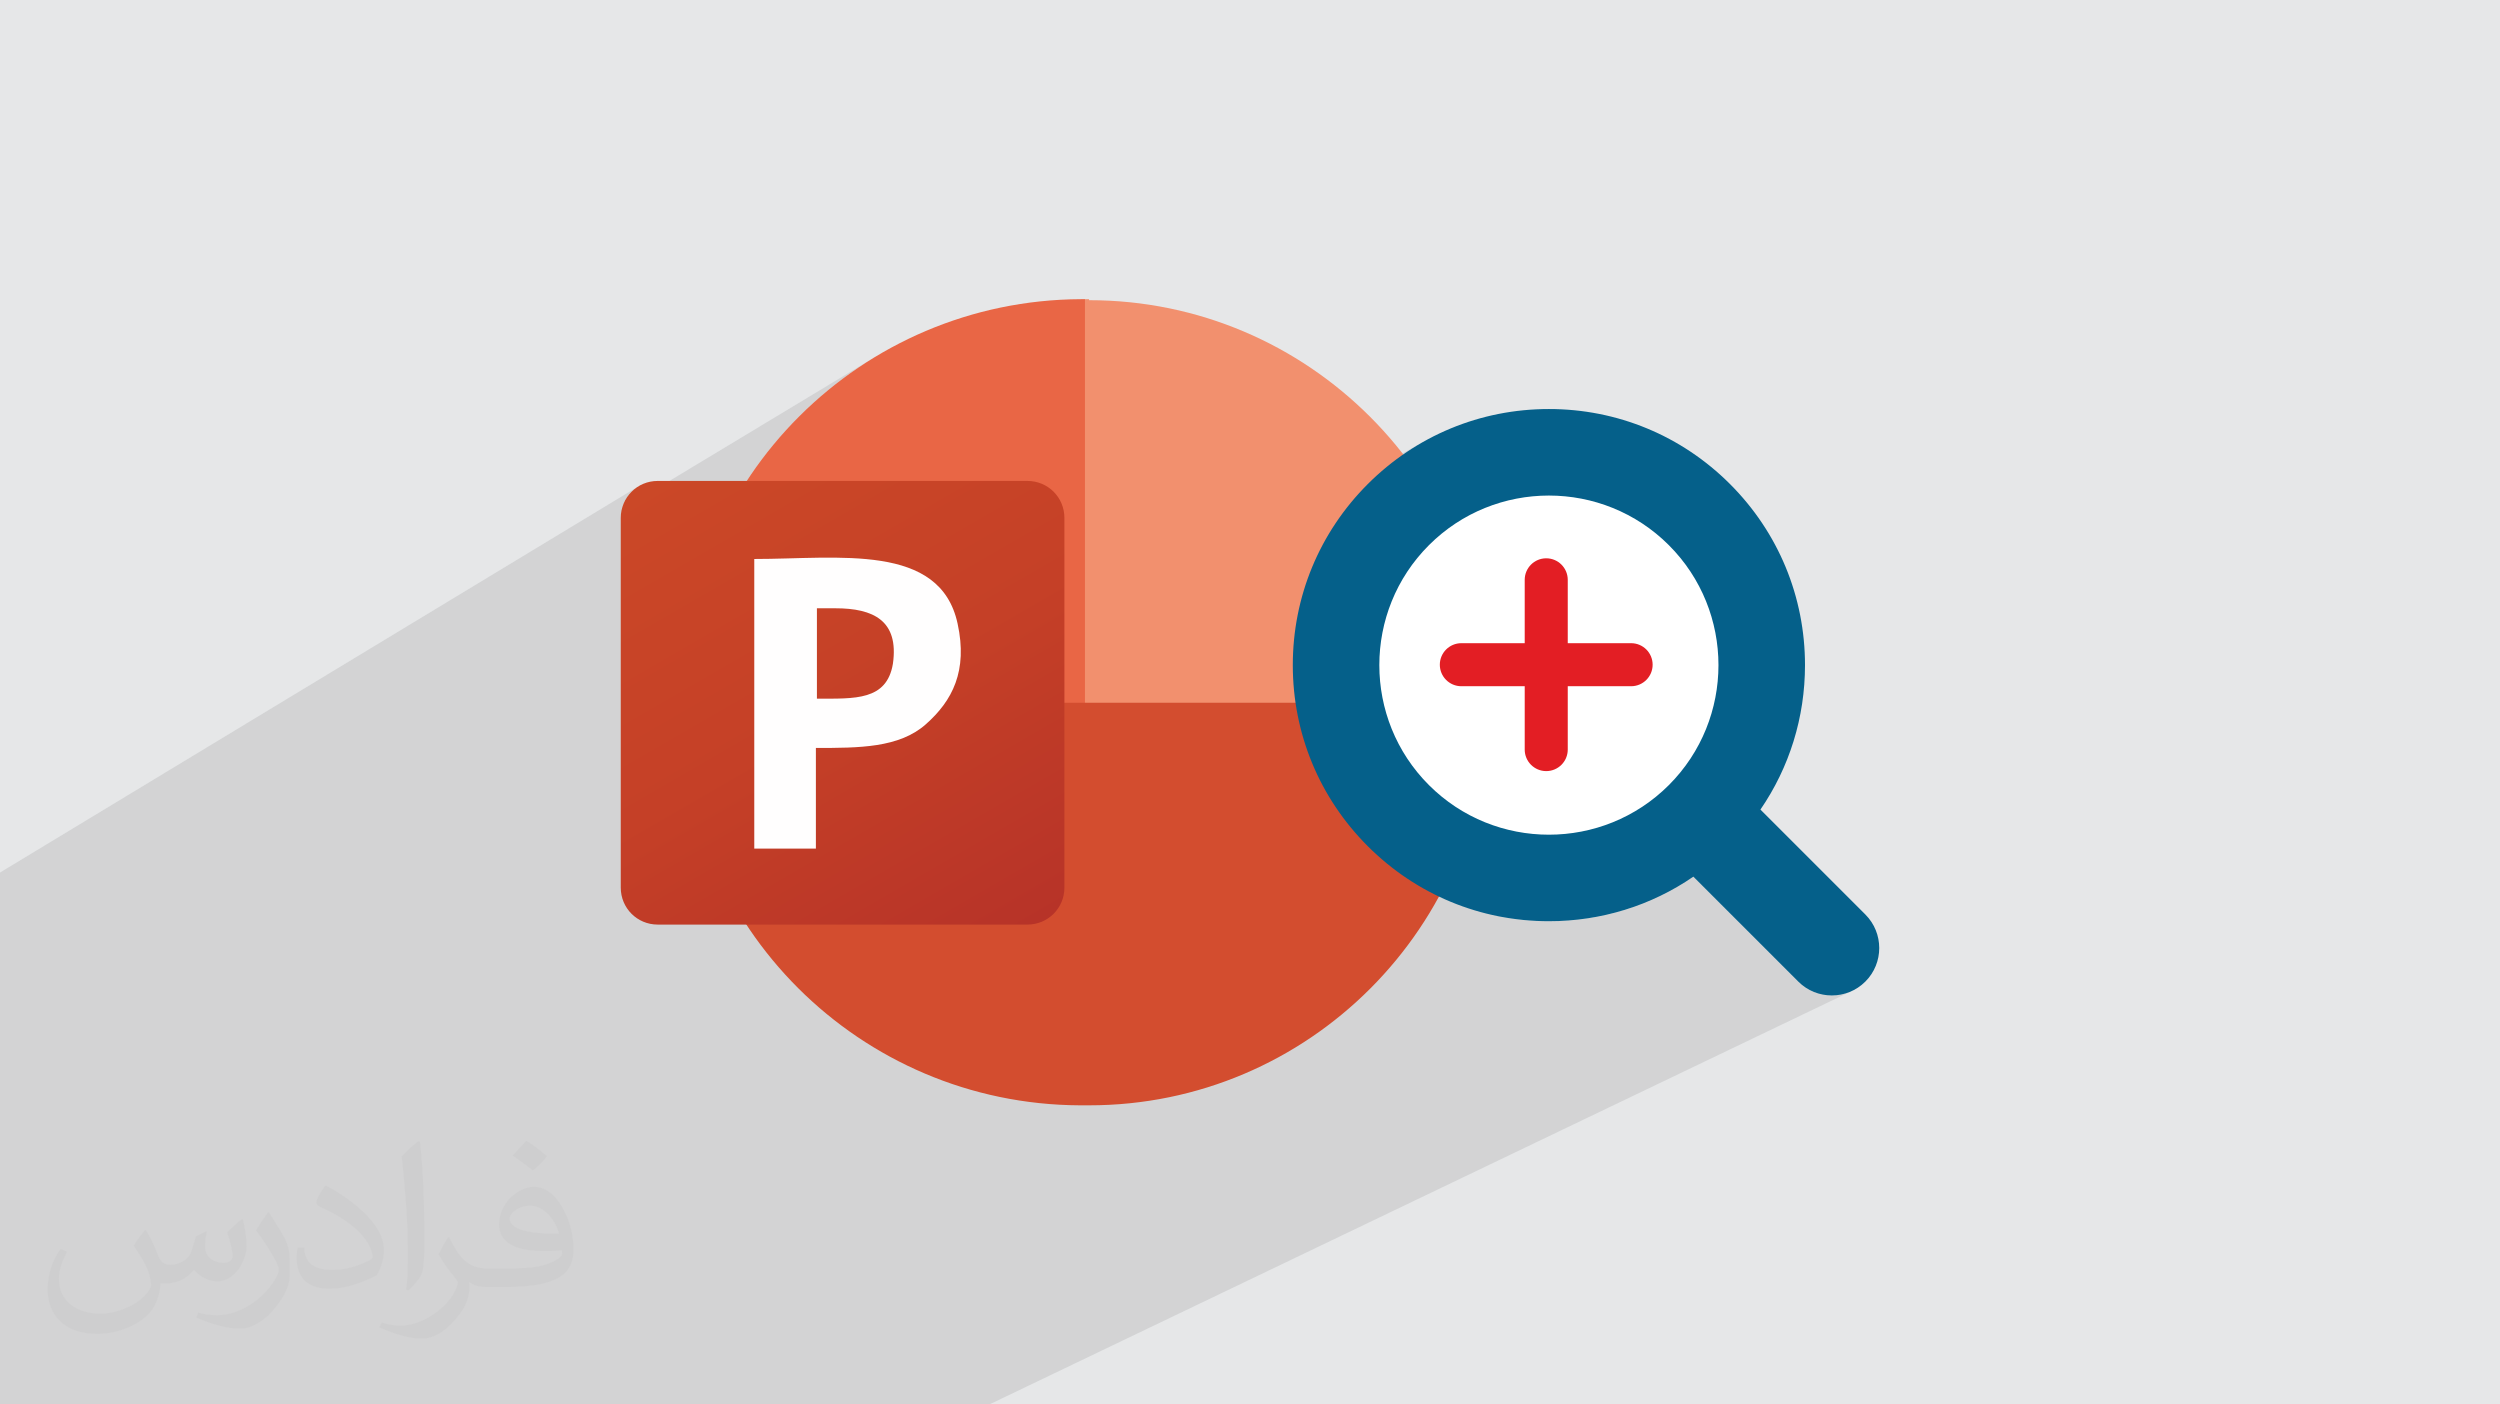
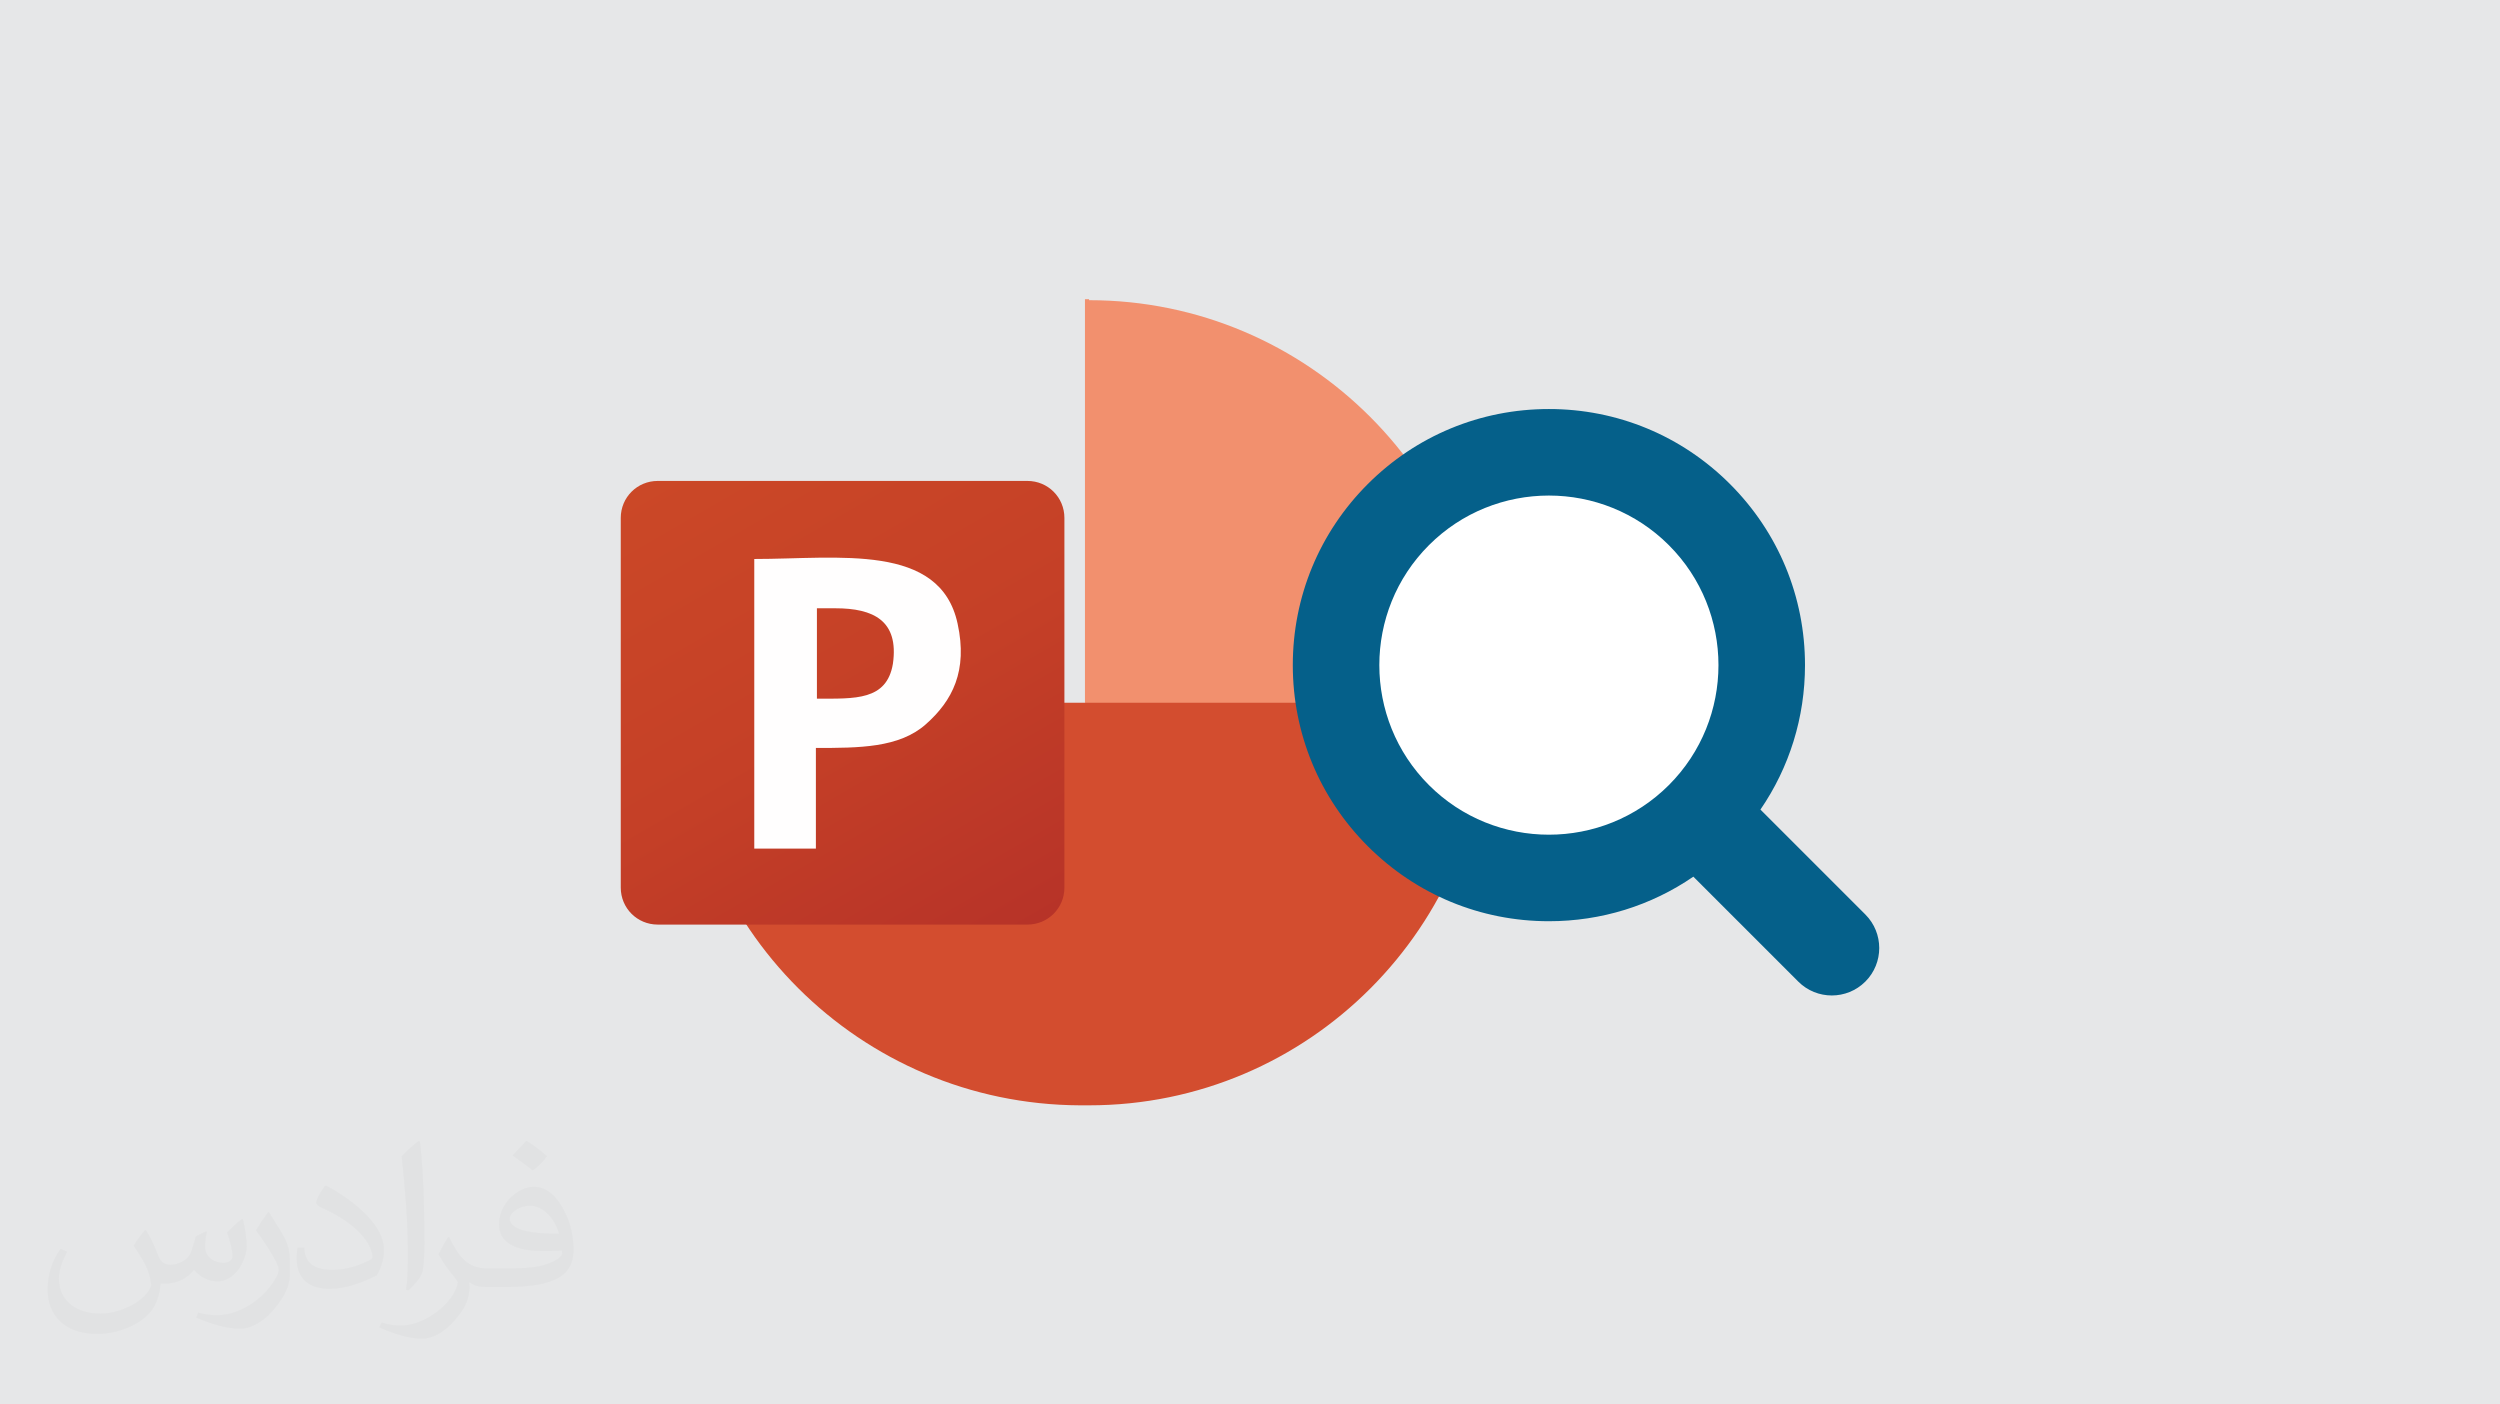
<svg xmlns="http://www.w3.org/2000/svg" xml:space="preserve" width="94.192mm" height="52.917mm" version="1.0" style="shape-rendering:geometricPrecision; text-rendering:geometricPrecision; image-rendering:optimizeQuality; fill-rule:evenodd; clip-rule:evenodd" viewBox="0 0 9404.92 5283.66">
  <defs>
    <style type="text/css">
   
    .fil7 {fill:#FFFEFE}
    .fil8 {fill:white}
    .fil10 {fill:#E31E24;fill-rule:nonzero}
    .fil9 {fill:#05608A;fill-rule:nonzero}
    .fil5 {fill:#D34D2F;fill-rule:nonzero}
    .fil3 {fill:#E96645;fill-rule:nonzero}
    .fil4 {fill:#F2906E;fill-rule:nonzero}
    .fil2 {fill:#373435;fill-opacity:0.031}
    .fil1 {fill:#2B2A29;fill-opacity:0.102}
    .fil0 {fill:#E6E7E8}
    .fil6 {fill:url(#id0)}
   
  </style>
    <linearGradient id="id0" gradientUnits="userSpaceOnUse" x1="2622.22" y1="1699.59" x2="3712.05" y2="3583.88">
      <stop offset="0" style="stop-opacity:1; stop-color:#CB4827" />
      <stop offset="0.502" style="stop-opacity:1; stop-color:#C54027" />
      <stop offset="1" style="stop-opacity:1; stop-color:#B73328" />
    </linearGradient>
  </defs>
  <g id="Layer_x0020_1">
    <polygon class="fil0" points="-0,0 9404.92,0 9404.92,5283.66 -0,5283.66 " />
-     <path class="fil1" d="M4938.01 5283.66l-1216.3 0 1216.3 0zm-2530.15 -3457.71l-11.46 6.94 -10.69 7.99 -9.87 8.95 -8.95 9.87 -7.98 10.69 -6.94 11.46 -5.83 12.17 -4.65 12.8 -2.74 10.74 950.55 -573.13 -60.83 39 -58.78 41.8 -56.64 44.47 -54.41 47.08 -52.08 49.57 -49.66 51.99 -47.14 54.3 -44.53 56.53 -41.83 58.66 -39.03 60.71 -36.13 62.66 -6 11.69 1339.31 -797.45 0 1248.23 1271.17 -710.67 -20.3 11.84 -20.03 12.35 -19.75 12.87 -19.47 13.37 -19.17 13.88 -18.87 14.37 -18.55 14.87 -18.24 15.37 -17.91 15.85 -17.57 16.35 -17.23 16.81 -16.82 17.23 -16.34 17.57 -15.85 17.91 -15.37 18.24 -14.87 18.55 -14.38 18.87 -13.87 19.17 -13.37 19.47 -12.87 19.75 -12.35 20.03 -11.85 20.3 -11.32 20.56 -10.8 20.82 -10.28 21.06 -9.77 21.3 -9.23 21.52 -8.7 21.75 -2.19 5.9 563.51 -310.9 31.11 -16.72 31.95 -15.17 32.76 -13.56 33.53 -11.91 34.23 -10.2 34.91 -8.46 35.53 -6.66 36.11 -4.81 36.64 -2.93 37.12 -0.99 37.12 0.99 36.64 2.93 36.11 4.81 35.53 6.66 34.91 8.46 34.23 10.2 33.53 11.91 32.76 13.56 31.95 15.17 31.11 16.72 30.21 18.24 29.27 19.7 28.29 21.12 27.26 22.48 3.87 3.52 212.55 -114.18 0 0.01 -212.54 114.18 22.29 20.28 25.06 25.07 23.88 26.31 22.68 27.48 21.42 28.62 20.12 29.7 18.76 30.72 17.37 31.72 15.94 32.66 14.45 33.55 12.92 34.39 11.34 35.2 9.72 35.95 8.06 36.63 6.34 37.3 4.59 37.9 2.79 38.46 0.94 38.98 -0.94 38.98 -2.79 38.46 -4.59 37.9 -6.34 37.3 -8.06 36.63 -9.72 35.95 -11.34 35.2 -12.92 34.39 -14.45 33.55 -9.42 19.3 1839.35 2419.98 -1839.35 -2419.98 -6.52 13.36 -17.37 31.72 -18.76 30.72 -20.12 29.7 -21.42 28.62 -22.68 27.48 -23.88 26.31 -25.06 25.07 -26.17 23.81 -27.26 22.48 -28.29 21.12 -29.27 19.7 -30.21 18.24 -31.11 16.72 -496.4 250.55 11.49 2.13 23.37 3.75 23.5 3.18 23.63 2.61 23.76 2.04 23.87 1.46 23.97 0.88 24.08 0.29 18.42 -0.17 18.37 -0.51 18.3 -0.86 18.24 -1.2 18.18 -1.53 18.1 -1.87 18.02 -2.2 17.95 -2.54 17.87 -2.87 17.78 -3.2 17.69 -3.53 17.6 -3.84 17.5 -4.18 17.4 -4.5 17.3 -4.82 17.18 -5.14 17.08 -5.46 4.51 -1.54 235.89 -117.69 394.67 394.69 13.55 12.25 14.44 10.61 15.21 8.99 15.84 7.35 16.35 5.71 16.72 4.08 16.97 2.45 17.1 0.82 17.11 -0.82 16.97 -2.45 16.72 -4.08 16.35 -5.71 15.85 -7.35 -1490.43 714.48 948.24 844.67 -948.24 -844.67 -863.39 413.89 -898.63 430.78 -251.11 0 -1061.95 0 -18.32 0 -182.73 0 -3.86 0 -188.97 0 -138.06 0 -32.53 0 -77.96 0 -536.33 0 -82.31 0 -45.44 0 -127.74 0 -58.41 0 -21.54 0 -141.08 0 -59.44 0 -98.38 0 -103.66 0 -0.69 0 -30.8 0 -21.47 0 -85.43 0 -202.74 0 -16.69 0 -20.87 0 -50.77 0 -0.02 0 -62.4 0 0 -43.61 0 -8.94 0 -88.23 0 -7.43 0 -3.39c0,-772.91 0,-1076.52 0,-1849.43l2407.86 -1456.67z" />
    <path class="fil2" d="M548.54 4627.69c17.95,27.21 29.6,53.36 40.96,82.43 8.45,16.91 12.93,48.09 52.57,48.09 11.61,0 28.28,-3.42 43.06,-11.61 16.63,-8.73 29.32,-21.94 35.94,-42l15.85 -53.36 38.57 -19.02 2.64 2.64c-5.27,20.09 -6.59,39.36 -6.59,54.43 0,44.63 38.57,61.56 69.22,61.56 17.95,0 34.09,-8.73 34.09,-25.11 0,-21.13 -8.98,-57.06 -20.62,-89.29 17.95,-17.95 35.94,-35.94 56.53,-50.47l3.17 1.6c8.98,38.04 14,75.56 14,100.66 0,24.57 -10.83,51.79 -19.81,69.49 -18.49,34.87 -51.25,62.62 -90.87,62.62 -30.1,0 -63.65,-15.07 -86.66,-43.06l-1.32 0c-21.66,26.96 -55.22,51.25 -108.86,51.25l-16.63 0c-2.64,35.41 -10.29,60.49 -21.94,82.95 -31.95,62.34 -126.81,106.47 -216.1,106.47 -124.17,0 -186.51,-71.59 -186.51,-166.96 0,-58.91 19.27,-113.6 48.88,-152.42l24.29 10.04c-18.49,35.41 -30.91,68.68 -30.91,101.45 0,89.29 72.66,131.83 156.4,131.83 77.68,0 173.83,-49.41 191.28,-106.72 -6.59,-62.62 -30.1,-91.93 -66.04,-148.99 10.83,-19.02 24.83,-38.04 42.28,-58.38l3.17 0 0 0 0 0 -0.02 -0.09zm1432.13 -336.04c26.15,16.39 51.79,35.66 76.87,57.85 -14,19.81 -31.45,37.79 -53.11,53.64 -25.11,-20.34 -50.19,-37.79 -75.84,-56.27 17.42,-19.55 34.62,-38.29 52.04,-55.22l0 0 0 0 0 0 0 0 0 0 0.03 0zm13.47 244.11c-42.28,0 -76.87,27.75 -76.87,48.34 0,44.13 84.53,57.85 185.72,57.31 -12.68,-51.79 -57.06,-105.68 -108.86,-105.68l0.01 0.03zm-94.86 236.19c54.96,0 103.04,-1.6 139.74,-10.83 40.96,-10.29 75.56,-30.91 75.56,-45.17 0,-3.7 0,-8.19 -1.32,-11.89 -22.98,2.11 -49.41,2.11 -72.38,2.11 -74.49,0 -131.55,-16.91 -154.02,-58.66 -5.55,-11.61 -9.51,-24.57 -9.51,-39.36 0,-40.43 17.42,-79.79 48.09,-107 25.61,-22.45 53.89,-36.44 82.67,-36.44 52.04,0 93.51,41.75 122.57,107.54 15.85,35.94 26.68,77.4 26.68,129.72 0,34.87 -9.51,64.19 -31.17,85.85 -40.43,39.11 -114.92,53.89 -229.04,53.89l-51.79 0 0 0 -13.47 0c-28.28,0 -48.62,-5.02 -64.72,-17.42l-2.64 0c0.79,6.59 1.32,12.93 1.32,19.02 0,25.61 -8.45,58.38 -25.61,84.53 -50.72,75.3 -105.68,108.04 -153.24,108.04 -48.09,0 -107,-18.49 -160.11,-42.54l9.51 -18.49c17.17,7.13 40.96,11.89 73.7,11.89 85.85,0 198.66,-82.43 212.66,-163 -3.17,-6.59 -8.98,-15.32 -17.17,-24.57 -25.11,-29.85 -40.96,-54.68 -55.75,-80.83 12.68,-25.11 24.29,-45.17 35.13,-63.4l4.49 -0.53c36.72,74.77 69.99,117.55 144.23,117.55l11.61 0 0 0 53.89 0 0 0 0 0 0 0 0 0 0 0 0.09 0.01zm-371.98 79c6.34,-34.34 6.87,-72.91 6.87,-108.86l0 -53.36c0,-99.6 -12.68,-244.36 -22.98,-338.68 17.95,-19.27 43.06,-42 62.87,-57.31l5.81 1.6c13.47,118.62 16.63,256 16.63,383.06 0,33.3 -1.32,65.79 -4.49,89.55 -1.85,30.1 -19.27,52.83 -56.53,87.7l-8.19 -3.7zm-382.8 -157.19c1.85,46.77 24.83,83.49 105.15,83.49 49.93,0 92.19,-12.93 138.96,-35.13 8.45,-3.7 12.93,-8.73 12.93,-12.93 0,-29.32 -22.45,-68.15 -60.23,-103.55 -36.72,-33.3 -85.34,-62.62 -130.76,-82.18 -15.6,-6.59 -20.62,-13.47 -20.62,-20.09 0,-13.47 17.95,-41.75 32.77,-62.09l5.02 -0.53c52.04,27.21 110.17,67.64 153.24,112.53 39.11,41.47 63.4,83.49 63.4,129.19 0,33.81 -10.29,65.51 -26.96,95.11 -57.06,28.79 -117.83,50.72 -178.06,50.72 -73.17,0 -123.1,-34.34 -123.1,-114.92 0,-8.73 0,-22.19 3.17,-39.64l25.11 0 0 0 0 0 0 0 0 0 0 0 -0.02 0zm-132.37 -132.9l45.45 73.45c16.63,27.21 32.23,56.81 32.23,103.55l0 59.7c0,48.34 -30.91,100.13 -80.83,151.38 -39.11,34.62 -73.7,49.41 -105.68,49.41 -47.55,0 -101.98,-14.79 -164.85,-41.75l7.13 -18.49c19.81,5.27 42.79,9.77 71.06,9.77 90.36,-0.53 182.8,-66.57 225.08,-147.15 5.02,-9.26 6.87,-17.95 6.87,-24.04 0,-9.26 -5.02,-19.55 -8.98,-28.79 -22.98,-43.31 -48.62,-82.95 -76.87,-119.68 14.79,-23.25 29.6,-45.7 45.7,-67.9l3.7 0.53 0 0 0 0 0 0 0 0 0 0 -0.02 0.01z" />
    <g id="_1698792347344">
      <g>
-         <path class="fil3" d="M4309.49 2794.45l-227.92 -1669 -15.46 0c-826.77,3.85 -1499,672.24 -1499,1499l0 15.46 1742.38 150.68 0 3.87 0 -0.01z" />
        <path class="fil4" d="M4097.01 1125.45l-15.45 0 0 1518.31 757.21 305.22 757.21 -305.22 0 -15.46c-3.87,-826.75 -672.23,-1499 -1499,-1499l0.02 -3.85z" />
        <path class="fil5" d="M5595.99 2643.76l0 15.46c-3.87,826.77 -672.23,1499 -1499,1499l-34.78 0c-826.77,-3.85 -1499,-672.23 -1499,-1499l0 -15.46 3032.78 0z" />
        <path class="fil6" d="M2474.36 1809.26l1390.82 0c77.26,0 139.08,61.81 139.08,139.09l0 1390.81c0,77.26 -61.81,139.08 -139.08,139.08l-1390.82 0c-77.26,0 -139.08,-61.8 -139.08,-139.08l0 -1390.81c0,-77.26 61.81,-139.09 139.08,-139.09z" />
        <path class="fil7" d="M3069.35 2288.33l73.4 0c142.94,0 239.54,46.37 216.34,208.63 -23.16,139.07 -142.94,131.34 -285.89,131.34l0 -57.94 0 -282.03 -3.85 0 0 0zm0 525.43c162.27,0 312.95,0 413.38,-88.88 100.47,-88.88 158.39,-200.91 119.77,-378.6 -65.68,-305.22 -448.17,-243.38 -764.94,-243.38l0 1089.48 231.79 0 0 -374.75 0 -3.87 0 0z" />
      </g>
      <g>
        <ellipse class="fil8" cx="5832.8" cy="2516.02" rx="721.45" ry="757.4" />
        <path class="fil9" d="M6508.14 1820.92c-181.96,-181.97 -423.94,-282.19 -681.26,-282.18 -257.34,0 -499.29,100.22 -681.26,282.18 -181.97,181.96 -282.18,423.92 -282.18,681.25 0,257.36 100.21,499.3 282.18,681.27 181.96,181.94 423.92,282.17 681.26,282.17 196.81,0.01 384.58,-58.67 543.44,-167.65l394.67 394.69c69.68,69.68 182.67,69.68 252.39,0 69.67,-69.68 69.67,-182.67 0,-252.39l-394.68 -394.67c108.96,-158.85 167.63,-346.63 167.64,-543.45 0,-257.33 -100.22,-499.26 -282.19,-681.24l0 0.01zm-229.95 1132.56c-248.83,248.84 -653.76,248.84 -902.59,0 -248.84,-248.84 -248.84,-653.75 0,-902.59 248.83,-248.84 653.76,-248.85 902.59,0 248.84,248.84 248.84,653.74 0,902.59z" />
-         <path class="fil10" d="M6136.19 2419.64l-238.37 0 0 -238.37c0,-44.7 -36.24,-80.96 -80.95,-80.96 -44.7,0 -80.96,36.25 -80.96,80.96l0 238.37 -238.39 0c-44.7,0 -80.95,36.25 -80.95,80.95 0,44.71 36.25,80.96 80.95,80.96l238.4 0 0 238.36c0,44.71 36.25,80.96 80.95,80.96 44.71,0 80.96,-36.25 80.96,-80.96l0 -238.36 238.36 0c44.71,0 80.95,-36.25 80.95,-80.96 0,-44.71 -36.24,-80.95 -80.95,-80.95l0 0z" />
      </g>
    </g>
  </g>
</svg>